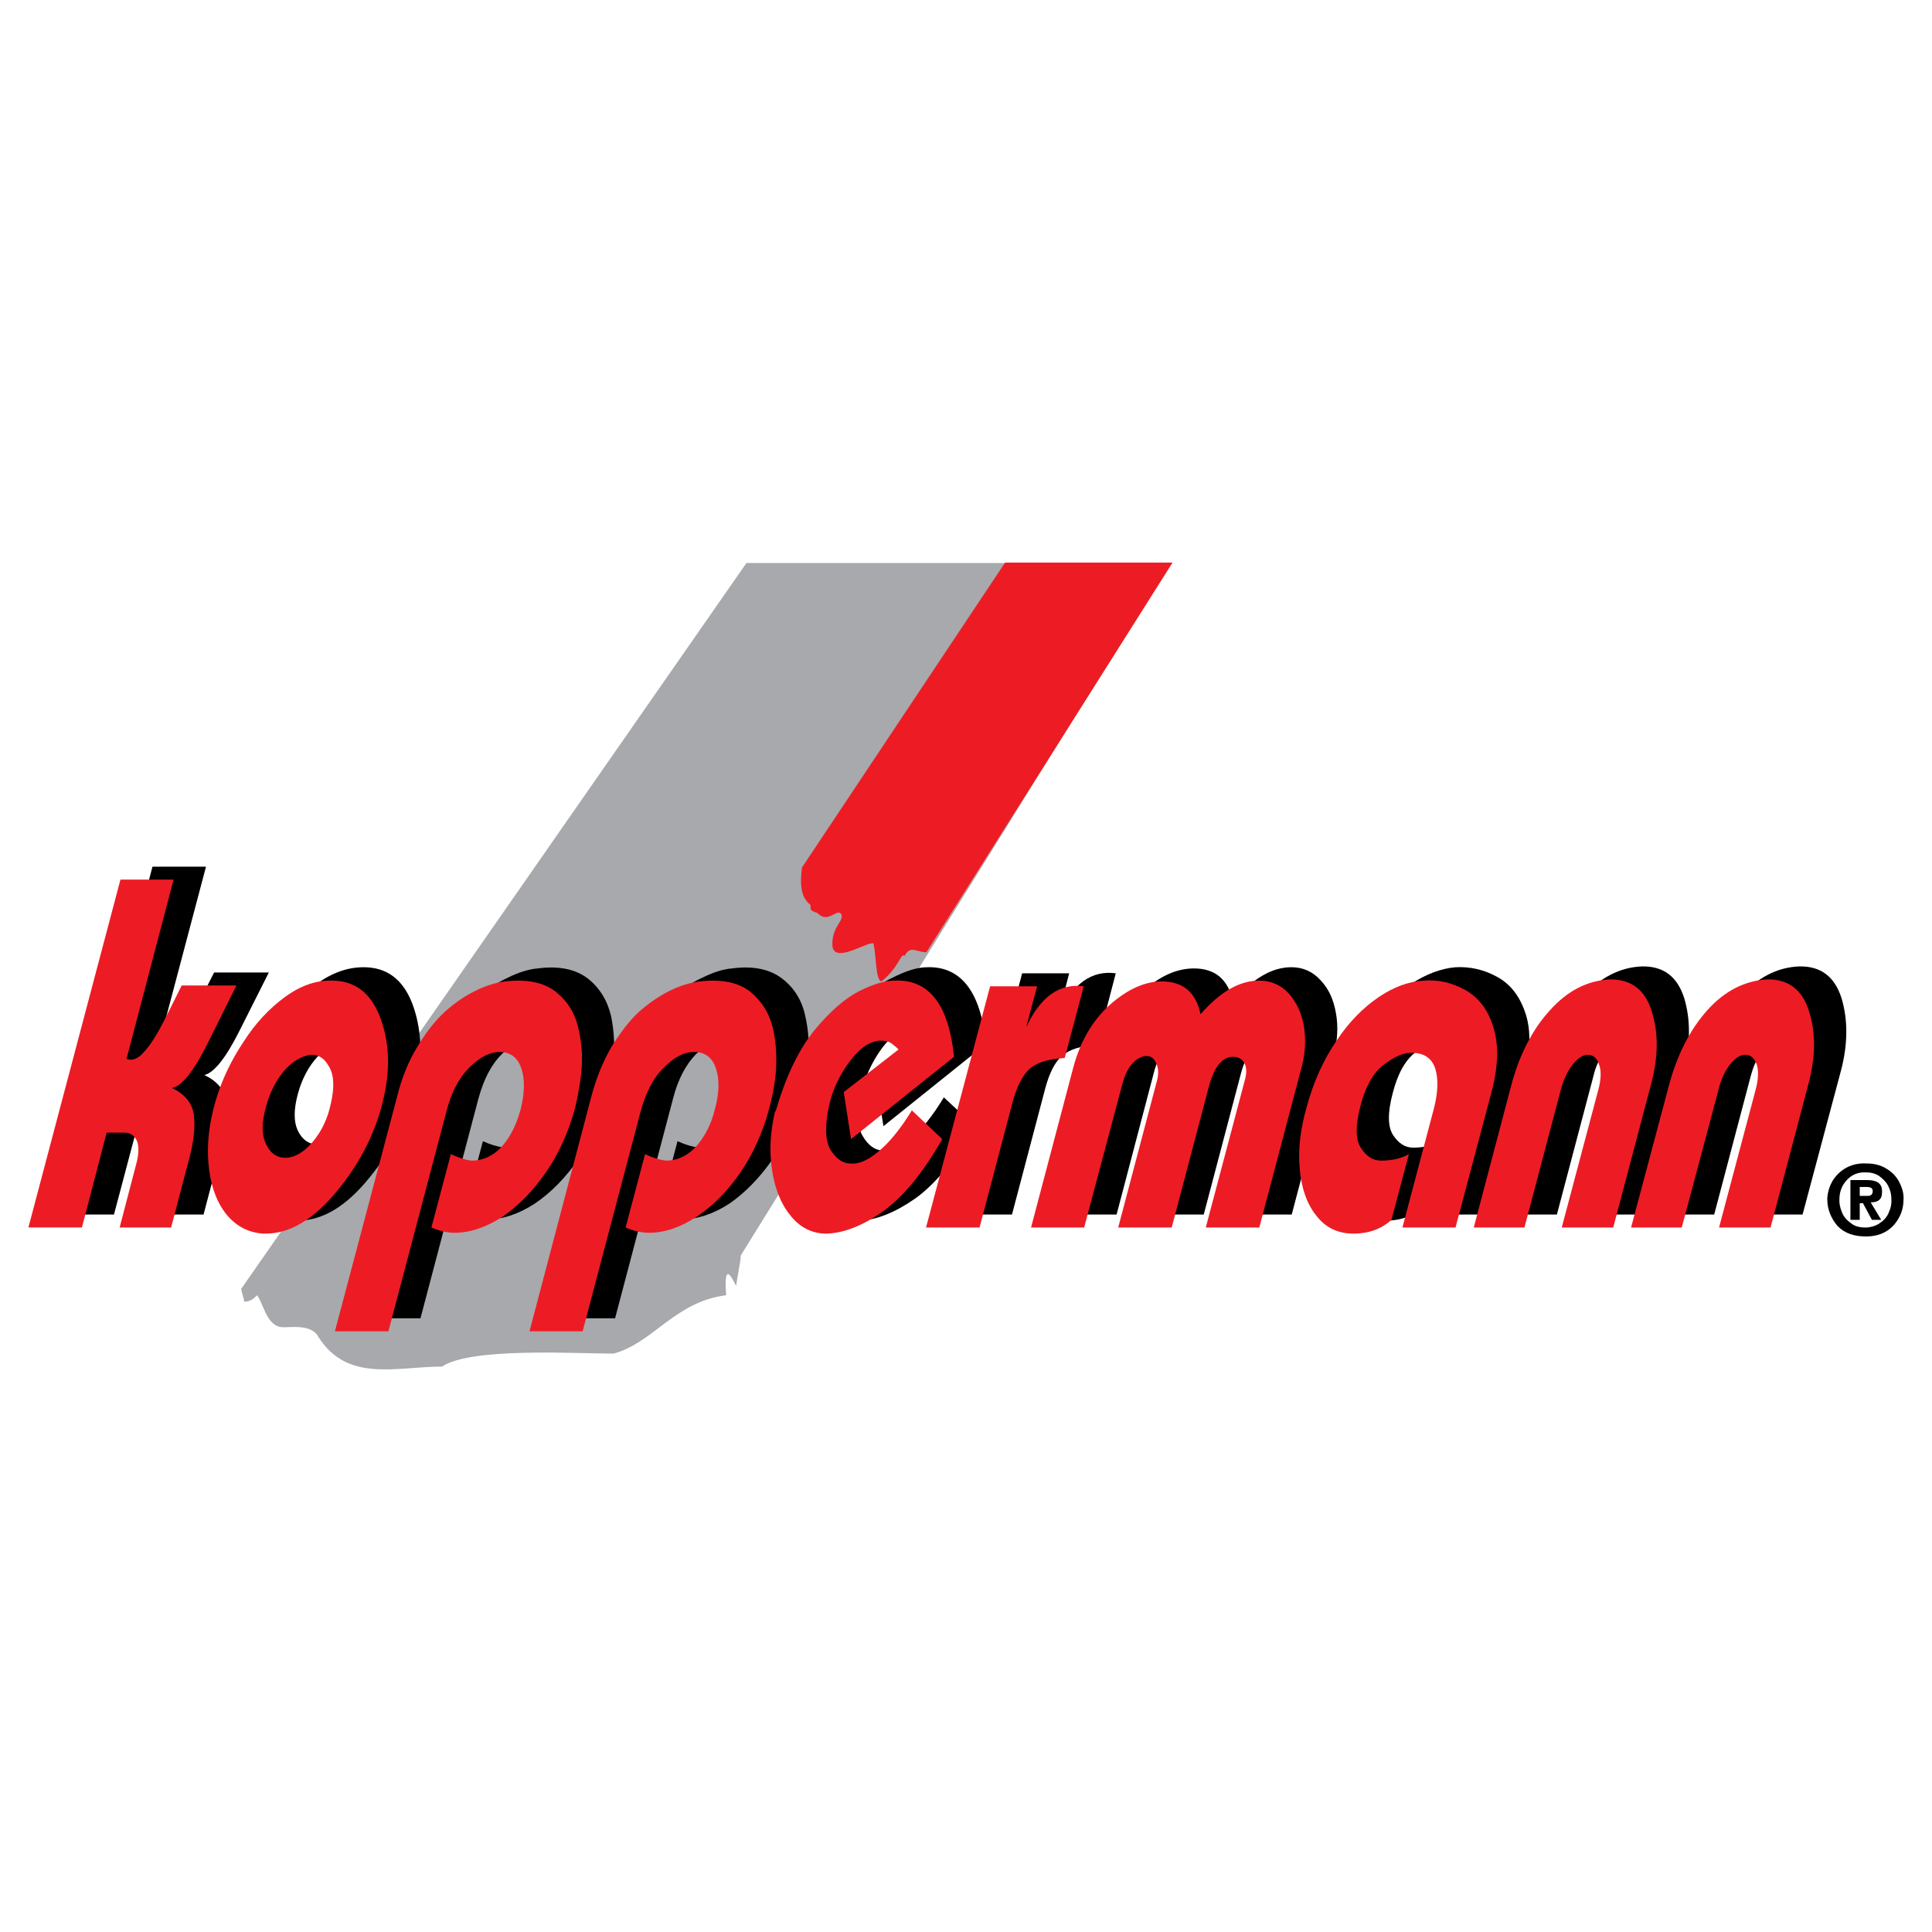
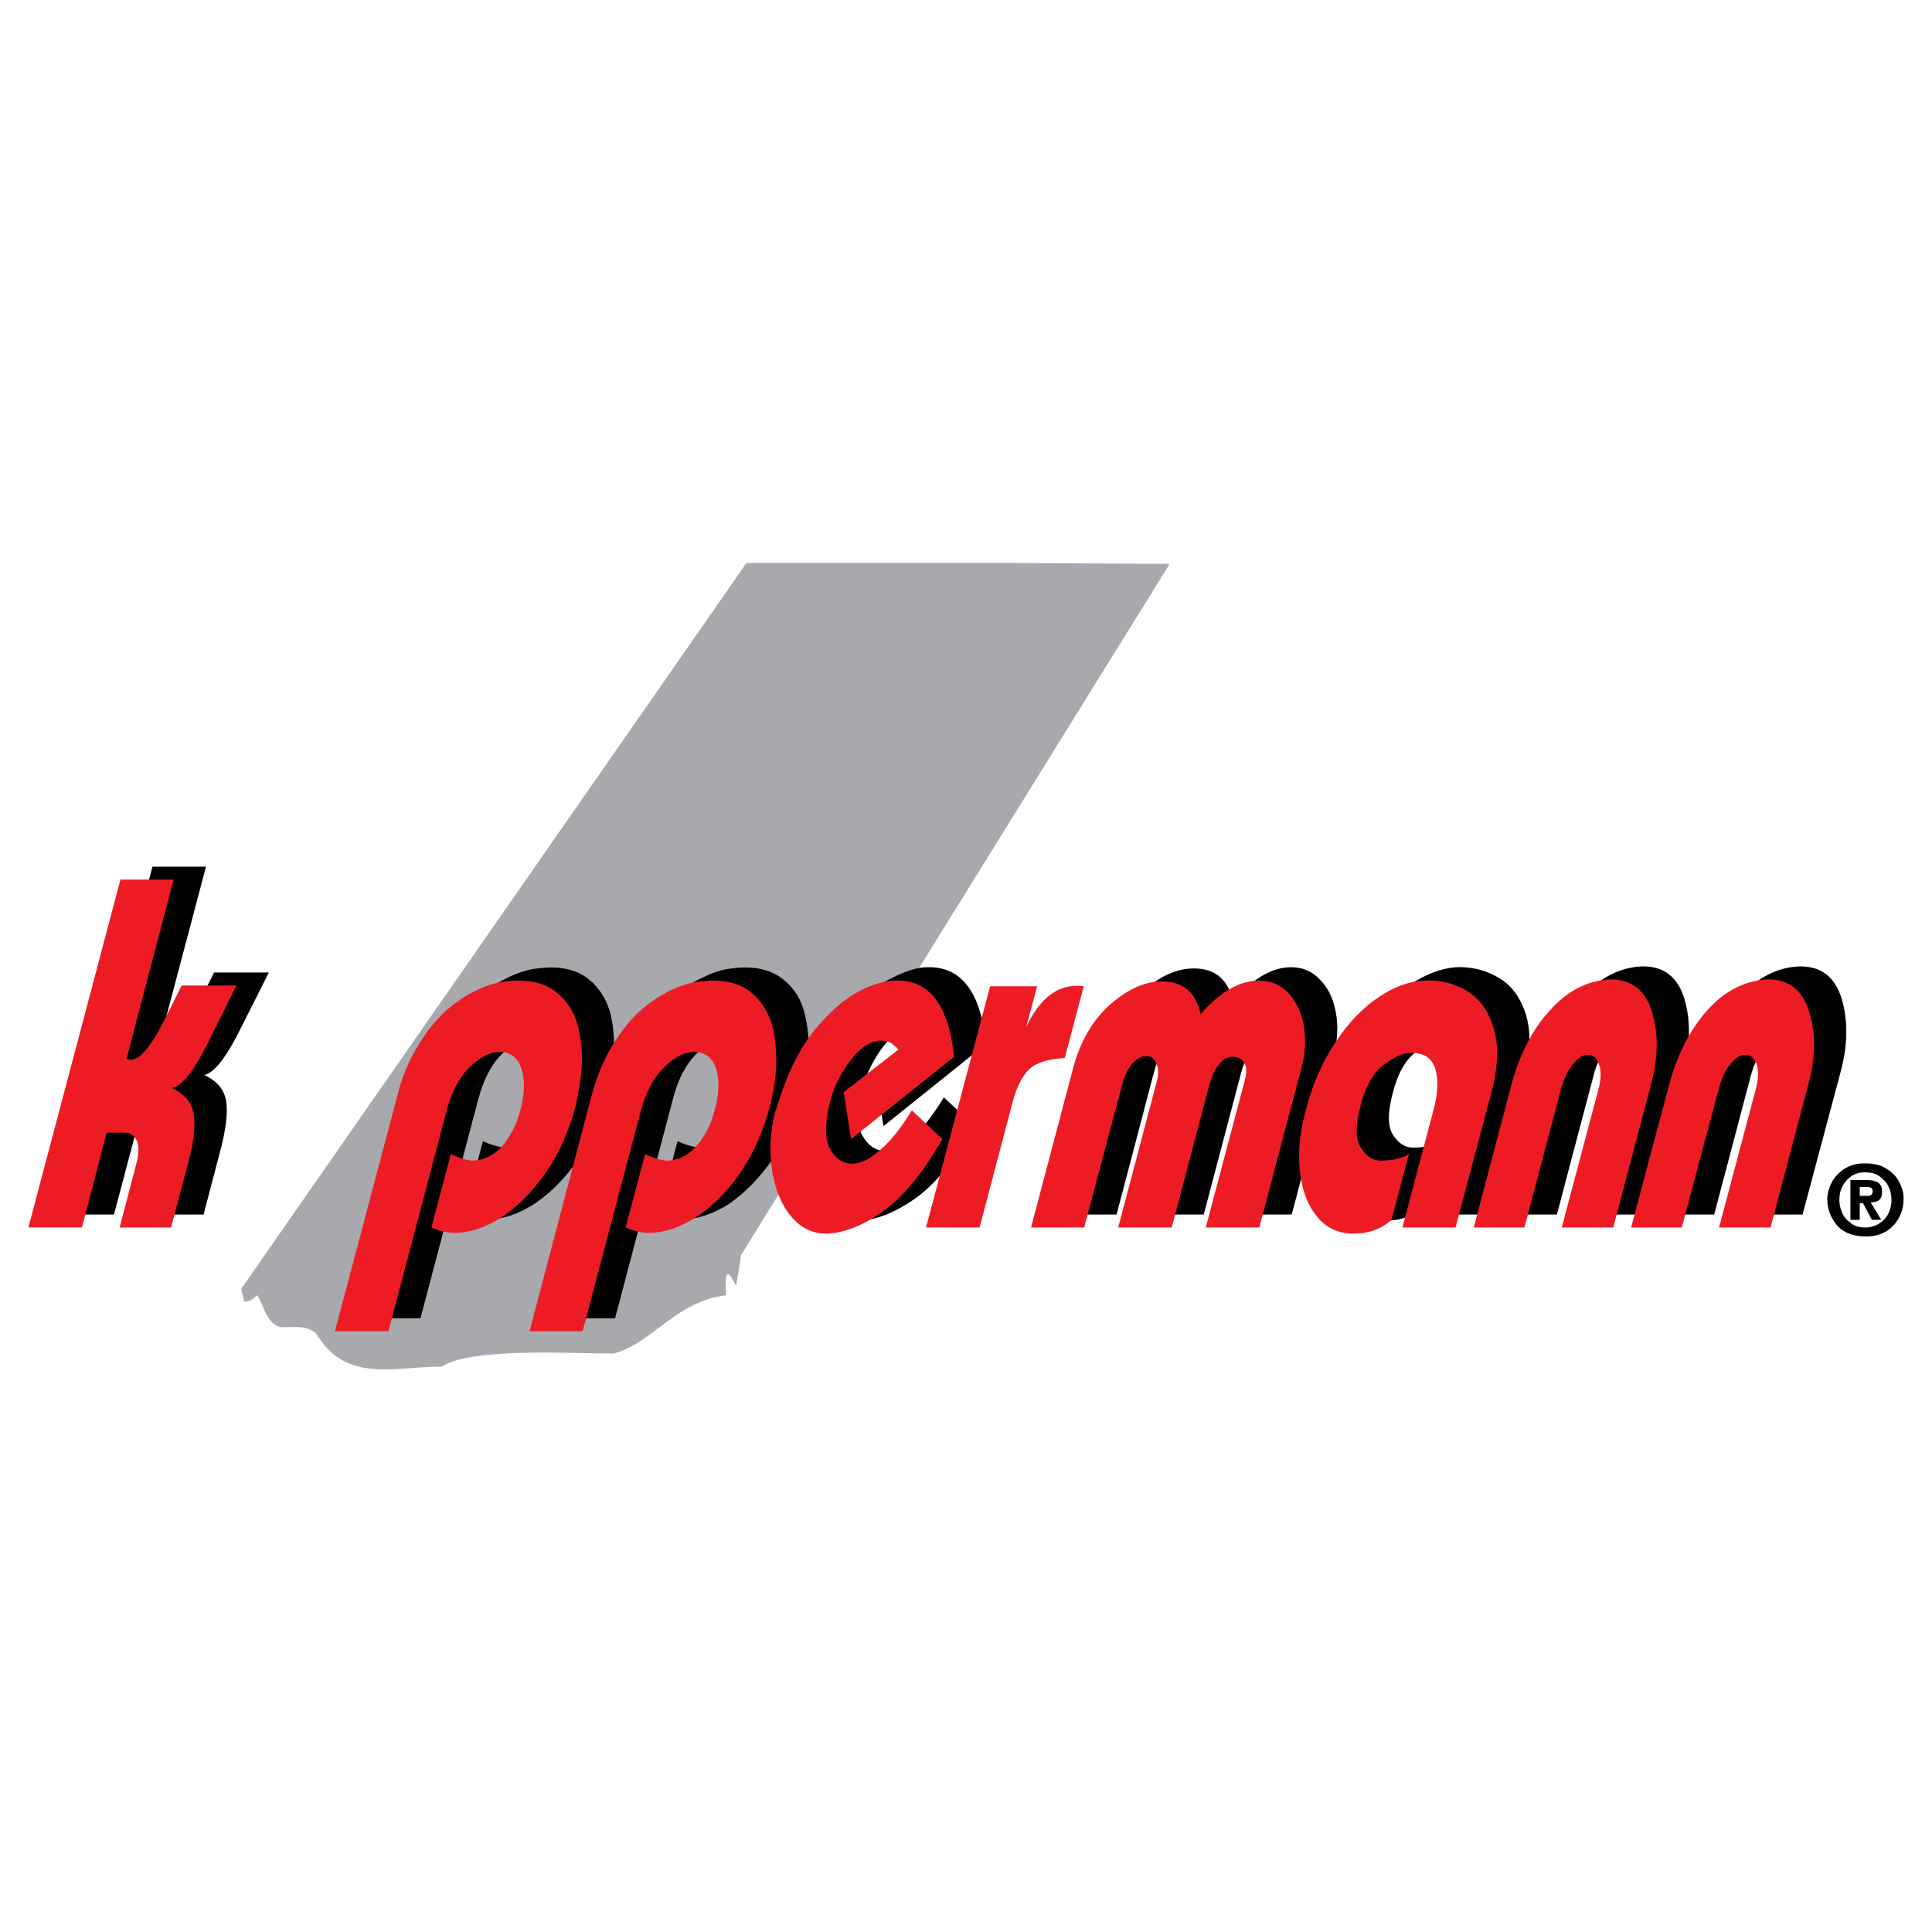
<svg xmlns="http://www.w3.org/2000/svg" version="1.0" id="Layer_1" x="0px" y="0px" width="192.756px" height="192.756px" viewBox="0 0 192.756 192.756" enable-background="new 0 0 192.756 192.756" xml:space="preserve">
  <g>
    <polygon fill-rule="evenodd" clip-rule="evenodd" fill="#FFFFFF" points="0,0 192.756,0 192.756,192.756 0,192.756 0,0  " />
    <path fill-rule="evenodd" clip-rule="evenodd" fill="#A7A9AC" d="M116.701,56.253L73.905,125.26c0.04,0.324-0.445,2.67-0.445,2.994   s-1.334-3.316-1.011,0.971c-5.137,0.646-7.281,4.773-11.245,5.824c-3.842,0-14.198-0.646-17.11,1.295   c-4.531,0-9.385,1.617-12.297-2.912c-0.647-1.295-2.548-1.012-3.519-1.012c-1.659,0-1.942-2.266-2.629-3.195   c-0.283,0.283-0.647,0.646-1.294,0.646c0-0.363-0.283-0.971-0.283-1.293l50.4-72.406h26.374L116.701,56.253L116.701,56.253z" />
    <path fill-rule="evenodd" clip-rule="evenodd" d="M20.552,86.469l-4.732,17.878c0.606,0.242,1.213-0.041,1.86-0.768   c0.607-0.729,1.254-1.781,1.901-3.074c0.688-1.295,1.254-2.469,1.78-3.479h5.46l-2.912,5.784c-1.375,2.75-2.548,4.207-3.519,4.449   c1.294,0.607,2.022,1.496,2.184,2.67c0.162,1.133-0.041,2.75-0.566,4.773l-1.699,6.473h-5.178l1.659-6.189   c0.283-1.174,0.323-1.982,0.081-2.508c-0.243-0.486-0.647-0.77-1.213-0.77h-1.78l-2.508,9.467H6.071l9.142-34.707H20.552   L20.552,86.469z" />
-     <path fill-rule="evenodd" clip-rule="evenodd" d="M29.41,121.781c-1.578-0.162-2.832-0.85-3.762-2.143   c-0.93-1.295-1.497-2.914-1.618-4.895c-0.162-1.982,0.081-4.045,0.728-6.23c0.607-2.062,1.497-4.004,2.71-5.865   c1.213-1.859,2.589-3.316,4.125-4.49c1.578-1.132,3.115-1.658,4.692-1.658c2.306,0,3.924,1.214,4.854,3.64   c0.89,2.387,1.052,5.057,0.405,7.969c-0.769,3.357-2.306,6.473-4.652,9.344c-2.306,2.873-4.692,4.328-7.16,4.328H29.41   L29.41,121.781z M34.183,103.943c-0.849,0.121-1.699,0.607-2.548,1.537c-0.849,0.93-1.497,2.145-1.901,3.6   c-0.445,1.619-0.445,2.832,0,3.762c0.445,0.891,1.092,1.336,1.941,1.336c0.931,0,1.82-0.486,2.71-1.537   c0.89-1.053,1.537-2.346,1.861-3.844c0.364-1.576,0.283-2.791-0.203-3.68C35.599,104.268,34.952,103.863,34.183,103.943   L34.183,103.943z" />
    <path fill-rule="evenodd" clip-rule="evenodd" d="M41.95,131.529H36.61l6.229-23.541c0.486-1.779,1.173-3.438,2.022-4.895   c0.89-1.455,1.78-2.588,2.751-3.479s1.982-1.578,3.034-2.062c1.052-0.526,2.063-0.85,2.993-0.931   c2.144-0.283,3.802,0.081,5.016,1.011c1.173,0.93,1.942,2.186,2.306,3.723c0.324,1.576,0.405,3.195,0.203,4.934   c-0.122,0.971-0.324,1.982-0.607,2.994c-0.606,2.346-1.578,4.449-2.832,6.35c-1.294,1.861-2.75,3.357-4.369,4.449   c-1.618,1.053-3.195,1.578-4.773,1.578c-0.809,0-1.578-0.162-2.346-0.484l1.942-7.322c0.688,0.324,1.375,0.525,2.103,0.646   c1.133,0,2.144-0.484,2.994-1.455c0.849-0.932,1.497-2.186,1.861-3.641c0.444-1.617,0.485-2.994,0.121-4.086   c-0.364-1.133-1.092-1.658-2.185-1.658c-1.011,0-2.022,0.525-3.034,1.537c-1.051,1.051-1.78,2.508-2.306,4.408L41.95,131.529   L41.95,131.529z" />
    <path fill-rule="evenodd" clip-rule="evenodd" d="M61.366,131.529h-5.339l6.229-23.541c0.444-1.779,1.132-3.438,2.022-4.895   c0.85-1.455,1.78-2.588,2.751-3.479c0.971-0.891,1.941-1.578,3.034-2.062c1.051-0.526,2.022-0.85,2.953-0.931   c2.144-0.283,3.802,0.081,5.016,1.011c1.213,0.93,1.982,2.186,2.306,3.723c0.364,1.576,0.445,3.195,0.202,4.934   c-0.122,0.971-0.324,1.982-0.566,2.994c-0.647,2.346-1.578,4.449-2.872,6.35c-1.294,1.861-2.75,3.357-4.328,4.449   c-1.618,1.053-3.236,1.578-4.813,1.578c-0.769,0-1.537-0.162-2.306-0.484l1.942-7.322c0.688,0.324,1.375,0.525,2.062,0.646   c1.173,0,2.185-0.484,3.034-1.455c0.849-0.932,1.456-2.186,1.86-3.641c0.405-1.617,0.445-2.994,0.081-4.086   c-0.364-1.133-1.092-1.658-2.185-1.658c-0.971,0-1.982,0.525-3.034,1.537c-1.011,1.051-1.78,2.508-2.265,4.408L61.366,131.529   L61.366,131.529z" />
    <path fill-rule="evenodd" clip-rule="evenodd" d="M98.377,104.146l-10.233,8.211l-0.769-4.693l5.501-4.246   c-0.121-0.121-0.283-0.244-0.445-0.404c-0.202-0.162-0.405-0.283-0.566-0.365c-0.162-0.08-0.445-0.121-0.85-0.121   c-1.052,0.08-2.063,0.77-3.034,2.062c-0.93,1.295-1.618,2.711-1.982,4.207c-0.485,2.062-0.485,3.6,0.041,4.49   c0.526,0.93,1.173,1.416,1.901,1.496c0.849,0.123,1.82-0.283,2.912-1.172c1.092-0.891,2.185-2.266,3.317-4.127l3.074,2.873   c-1.941,3.357-3.923,5.783-5.906,7.199c-2.022,1.416-3.843,2.145-5.542,2.225c-1.497,0-2.71-0.566-3.681-1.779   c-0.971-1.213-1.618-2.75-1.86-4.611c-0.283-1.9-0.202-3.803,0.283-5.703c0.081-0.203,0.162-0.365,0.202-0.486   c0.971-3.275,2.225-5.865,3.762-7.725c1.537-1.902,2.993-3.195,4.449-3.885c1.416-0.727,2.589-1.091,3.52-1.091   C95.87,96.379,97.852,98.928,98.377,104.146L98.377,104.146z" />
-     <path fill-rule="evenodd" clip-rule="evenodd" d="M106.67,97.107l-1.052,4.086c1.415-3.074,3.316-4.41,5.703-4.086l-1.86,7.119   c-1.659,0.121-2.791,0.486-3.52,1.133s-1.254,1.738-1.658,3.236l-3.317,12.58h-5.339l6.351-24.068H106.67L106.67,97.107z" />
    <path fill-rule="evenodd" clip-rule="evenodd" d="M111.402,121.176h-5.34l4.207-15.938c0.729-2.631,1.941-4.693,3.681-6.27   c1.739-1.578,3.438-2.347,5.178-2.347c2.104,0,3.398,1.093,3.884,3.276c1.981-2.266,3.883-3.398,5.824-3.398   c1.173,0,2.145,0.445,2.912,1.294c0.81,0.85,1.295,1.9,1.537,3.277c0.243,1.334,0.162,2.709-0.202,4.166l-4.207,15.938h-5.339   l3.924-14.805c0.162-0.648,0.121-1.174-0.121-1.619c-0.203-0.404-0.607-0.605-1.093-0.605c-1.092,0-1.901,0.971-2.427,2.912   l-3.722,14.117H114.8l3.803-14.4c0.202-0.811,0.202-1.457,0-1.941c-0.203-0.527-0.526-0.77-0.972-0.77   c-0.484,0-0.93,0.203-1.415,0.688c-0.445,0.486-0.81,1.213-1.052,2.104L111.402,121.176L111.402,121.176z" />
    <path fill-rule="evenodd" clip-rule="evenodd" d="M148.454,121.176h-5.339l3.114-11.771c0.444-1.658,0.485-3.033,0.162-4.086   c-0.324-1.092-1.133-1.617-2.427-1.578c-0.81,0-1.74,0.406-2.751,1.254c-1.052,0.811-1.78,2.186-2.266,4.086   c-0.525,1.982-0.485,3.357,0.041,4.166c0.566,0.85,1.213,1.254,2.022,1.254c1.092,0,2.022-0.242,2.75-0.646l-1.698,6.512   c-1.012,0.932-2.266,1.416-3.803,1.416c-1.577,0-2.791-0.605-3.722-1.779c-0.93-1.174-1.456-2.711-1.658-4.611   c-0.161-1.9,0.041-4.004,0.688-6.311c0.688-2.467,1.659-4.65,2.953-6.512c1.295-1.902,2.71-3.357,4.207-4.369   c1.537-1.011,3.033-1.577,4.489-1.699c1.456-0.081,2.872,0.243,4.167,0.97c1.335,0.729,2.265,1.941,2.831,3.682   c0.566,1.738,0.485,3.924-0.202,6.594L148.454,121.176L148.454,121.176z" />
    <path fill-rule="evenodd" clip-rule="evenodd" d="M155.331,121.176h-5.057l3.722-14.117c0.809-3.074,2.104-5.623,3.843-7.564   c1.779-1.941,3.762-2.994,5.986-3.075c2.144-0.04,3.519,1.012,4.207,3.155c0.646,2.145,0.646,4.572-0.081,7.201l-3.803,14.4h-5.097   l3.601-13.713c0.283-1.053,0.323-1.902,0.121-2.549s-0.606-0.971-1.133-0.971c-0.485,0-1.011,0.324-1.496,0.93   c-0.526,0.648-0.931,1.457-1.173,2.508L155.331,121.176L155.331,121.176z" />
    <path fill-rule="evenodd" clip-rule="evenodd" d="M171.025,121.176h-5.057l3.722-14.117c0.809-3.074,2.104-5.623,3.883-7.564   c1.739-1.941,3.722-2.994,5.946-3.075c2.144-0.04,3.52,1.012,4.207,3.155c0.647,2.145,0.647,4.572-0.041,7.201l-3.842,14.4h-5.097   l3.6-13.713c0.283-1.053,0.323-1.902,0.121-2.549s-0.566-0.971-1.132-0.971c-0.486,0-0.972,0.324-1.497,0.93   c-0.526,0.648-0.89,1.457-1.173,2.508L171.025,121.176L171.025,121.176z" />
-     <path fill-rule="evenodd" clip-rule="evenodd" fill="#ED1C24" d="M100.278,56.131h16.706L92.431,95.004   c-1.052,0-1.578-0.728-2.184,0.364c-0.405-0.323-0.486,1.092-2.306,2.548c-0.607-0.121-0.486-2.548-0.809-3.802   c-0.728-0.122-3.964,2.103-4.085,0.202c-0.081-1.901,1.294-2.508,0.85-3.155c-0.445-0.526-1.294,1.052-2.347-0.081   c-1.173-0.323-0.364-0.647-0.849-0.93c-0.445-0.445-1.011-1.173-0.688-3.6L100.278,56.131L100.278,56.131z" />
    <path fill-rule="evenodd" clip-rule="evenodd" fill="#ED1C24" d="M17.316,87.763l-4.692,17.879c0.606,0.242,1.213-0.041,1.82-0.77   c0.647-0.727,1.294-1.779,1.941-3.074c0.647-1.293,1.254-2.467,1.74-3.479h5.46l-2.872,5.785c-1.375,2.75-2.548,4.246-3.56,4.449   c1.294,0.607,2.022,1.496,2.185,2.67c0.162,1.172,0,2.75-0.566,4.773l-1.699,6.471h-5.137l1.618-6.188   c0.324-1.133,0.324-1.982,0.081-2.508c-0.243-0.486-0.647-0.77-1.213-0.77h-1.78l-2.468,9.465H2.834l9.182-34.706H17.316   L17.316,87.763z" />
-     <path fill-rule="evenodd" clip-rule="evenodd" fill="#ED1C24" d="M26.214,123.076c-1.577-0.121-2.831-0.85-3.802-2.145   c-0.931-1.293-1.456-2.912-1.618-4.895c-0.162-1.98,0.081-4.045,0.728-6.229c0.607-2.062,1.537-4.004,2.75-5.824   c1.173-1.861,2.589-3.357,4.126-4.49s3.115-1.699,4.692-1.658c2.306,0,3.883,1.213,4.813,3.6c0.93,2.428,1.052,5.057,0.404,7.969   c-0.728,3.357-2.265,6.471-4.611,9.344c-2.347,2.871-4.733,4.328-7.16,4.328H26.214L26.214,123.076z M30.988,105.238   c-0.89,0.121-1.739,0.605-2.589,1.537c-0.809,0.93-1.456,2.143-1.861,3.641c-0.445,1.576-0.445,2.791,0,3.721   c0.405,0.891,1.052,1.375,1.942,1.375c0.89,0,1.82-0.525,2.71-1.578c0.89-1.051,1.497-2.305,1.82-3.842   c0.364-1.578,0.324-2.791-0.162-3.641C32.363,105.561,31.756,105.197,30.988,105.238L30.988,105.238z" />
    <path fill-rule="evenodd" clip-rule="evenodd" fill="#ED1C24" d="M38.754,132.824h-5.339l6.229-23.502   c0.445-1.818,1.133-3.479,2.022-4.934c0.85-1.416,1.78-2.59,2.751-3.479c0.97-0.85,1.941-1.537,3.033-2.064   c1.052-0.525,2.023-0.809,2.953-0.93c2.144-0.242,3.802,0.082,5.016,1.012c1.213,0.971,1.982,2.184,2.305,3.762   c0.364,1.537,0.445,3.154,0.202,4.895c-0.121,0.971-0.324,1.982-0.566,3.033c-0.647,2.307-1.578,4.449-2.872,6.311   c-1.294,1.9-2.75,3.357-4.328,4.449c-1.618,1.053-3.236,1.619-4.813,1.619c-0.769,0-1.537-0.203-2.306-0.527l1.941-7.32   c0.688,0.322,1.375,0.566,2.063,0.646c1.173,0,2.185-0.484,3.034-1.416c0.85-0.971,1.457-2.184,1.861-3.68   c0.404-1.619,0.445-2.994,0.081-4.086c-0.364-1.092-1.092-1.658-2.185-1.658c-0.971,0-1.982,0.525-3.034,1.576   c-1.011,1.012-1.78,2.469-2.265,4.369L38.754,132.824L38.754,132.824z" />
    <path fill-rule="evenodd" clip-rule="evenodd" fill="#ED1C24" d="M58.129,132.824h-5.299l6.189-23.502   c0.485-1.818,1.173-3.479,2.022-4.934c0.89-1.416,1.78-2.59,2.75-3.479c0.971-0.85,1.982-1.537,3.034-2.064   c1.052-0.525,2.063-0.809,2.994-0.93c2.144-0.242,3.802,0.082,5.016,1.012c1.173,0.971,1.941,2.184,2.306,3.762   c0.324,1.537,0.404,3.154,0.202,4.895c-0.121,0.971-0.324,1.982-0.607,3.033c-0.606,2.307-1.577,4.449-2.831,6.311   c-1.294,1.9-2.751,3.357-4.369,4.449c-1.618,1.053-3.196,1.619-4.773,1.619c-0.809,0-1.578-0.203-2.346-0.527l1.941-7.32   c0.688,0.322,1.375,0.566,2.104,0.646c1.133,0,2.144-0.484,2.993-1.416c0.85-0.971,1.497-2.184,1.861-3.68   c0.445-1.619,0.485-2.994,0.121-4.086c-0.364-1.092-1.092-1.658-2.184-1.658c-1.011,0-2.022,0.525-3.034,1.576   c-1.052,1.012-1.78,2.469-2.306,4.369L58.129,132.824L58.129,132.824z" />
    <path fill-rule="evenodd" clip-rule="evenodd" fill="#ED1C24" d="M95.182,105.439l-10.274,8.211l-0.728-4.691l5.461-4.246   c-0.081-0.123-0.243-0.244-0.445-0.406c-0.161-0.16-0.364-0.283-0.526-0.363c-0.202-0.08-0.485-0.121-0.89-0.121   c-1.052,0.08-2.022,0.768-2.993,2.062s-1.658,2.711-2.022,4.207c-0.485,2.104-0.445,3.6,0.041,4.531   c0.526,0.889,1.173,1.414,1.941,1.455c0.85,0.121,1.82-0.283,2.872-1.172c1.092-0.891,2.225-2.266,3.357-4.127l3.034,2.871   c-1.942,3.398-3.924,5.785-5.906,7.201s-3.843,2.145-5.542,2.225c-1.456,0.041-2.71-0.566-3.681-1.779   c-0.971-1.174-1.578-2.711-1.861-4.611c-0.283-1.861-0.162-3.762,0.283-5.703c0.122-0.203,0.162-0.365,0.203-0.486   c0.97-3.275,2.225-5.824,3.762-7.727c1.537-1.859,3.034-3.154,4.449-3.883c1.457-0.729,2.629-1.051,3.519-1.051   C92.674,97.674,94.656,100.223,95.182,105.439L95.182,105.439z" />
    <path fill-rule="evenodd" clip-rule="evenodd" fill="#ED1C24" d="M103.474,98.402l-1.092,4.084   c1.416-3.033,3.316-4.408,5.744-4.084l-1.901,7.158c-1.618,0.082-2.791,0.445-3.52,1.094c-0.688,0.646-1.254,1.738-1.658,3.234   l-3.317,12.58h-5.339l6.392-24.066H103.474L103.474,98.402z" />
    <path fill-rule="evenodd" clip-rule="evenodd" fill="#ED1C24" d="M108.166,122.469h-5.299l4.207-15.938   c0.688-2.588,1.901-4.691,3.641-6.27c1.739-1.537,3.479-2.346,5.177-2.346c2.145,0,3.438,1.092,3.884,3.277   c1.981-2.266,3.924-3.357,5.824-3.357c1.174,0,2.145,0.404,2.953,1.254c0.769,0.85,1.295,1.941,1.537,3.275   c0.202,1.336,0.162,2.711-0.242,4.166l-4.207,15.938h-5.34l3.924-14.805c0.162-0.646,0.162-1.172-0.081-1.617   c-0.242-0.404-0.606-0.607-1.132-0.607c-1.052,0-1.861,0.971-2.387,2.912l-3.722,14.117h-5.34l3.803-14.4   c0.242-0.809,0.242-1.455,0-1.941c-0.202-0.525-0.525-0.768-0.971-0.768s-0.931,0.242-1.375,0.688   c-0.445,0.484-0.81,1.213-1.052,2.145L108.166,122.469L108.166,122.469z" />
    <path fill-rule="evenodd" clip-rule="evenodd" fill="#ED1C24" d="M145.218,122.469h-5.299l3.115-11.77   c0.444-1.66,0.485-3.035,0.161-4.086c-0.363-1.092-1.173-1.578-2.427-1.578c-0.809,0-1.739,0.445-2.791,1.254   c-1.011,0.809-1.779,2.186-2.265,4.127s-0.485,3.316,0.081,4.125c0.525,0.85,1.213,1.254,1.981,1.254   c1.092,0,2.022-0.203,2.791-0.646l-1.739,6.553c-0.971,0.889-2.225,1.375-3.803,1.375c-1.536,0-2.791-0.607-3.681-1.779   c-0.93-1.133-1.496-2.711-1.658-4.611c-0.202-1.902,0.04-4.006,0.688-6.27c0.688-2.508,1.658-4.652,2.953-6.553   c1.254-1.902,2.67-3.318,4.207-4.369c1.496-1.012,2.993-1.578,4.489-1.658c1.456-0.121,2.832,0.201,4.167,0.93   c1.294,0.729,2.265,1.941,2.791,3.682c0.565,1.738,0.525,3.924-0.202,6.633L145.218,122.469L145.218,122.469z" />
    <path fill-rule="evenodd" clip-rule="evenodd" fill="#ED1C24" d="M152.095,122.469h-5.057l3.722-14.117   c0.809-3.074,2.104-5.621,3.883-7.562c1.74-1.943,3.722-2.953,5.946-3.074c2.145-0.041,3.56,1.051,4.207,3.195   c0.688,2.143,0.647,4.529-0.041,7.158l-3.802,14.4h-5.137l3.641-13.713c0.282-1.051,0.323-1.9,0.08-2.547   c-0.202-0.648-0.565-0.971-1.132-0.971c-0.486,0-0.972,0.322-1.497,0.971c-0.485,0.605-0.89,1.455-1.173,2.467L152.095,122.469   L152.095,122.469z" />
    <path fill-rule="evenodd" clip-rule="evenodd" fill="#ED1C24" d="M167.789,122.469h-5.056l3.762-14.117   c0.809-3.074,2.104-5.621,3.843-7.562c1.739-1.943,3.762-2.953,5.986-3.074c2.104-0.041,3.52,1.051,4.166,3.195   c0.688,2.143,0.647,4.529-0.04,7.158l-3.803,14.4h-5.137l3.641-13.713c0.283-1.051,0.323-1.9,0.121-2.547   c-0.243-0.648-0.606-0.971-1.173-0.971c-0.485,0-0.971,0.322-1.497,0.971c-0.485,0.605-0.89,1.455-1.133,2.467L167.789,122.469   L167.789,122.469z" />
    <path fill-rule="evenodd" clip-rule="evenodd" d="M185.547,120.043v1.658h-0.931v-3.965h1.658c0.972,0,1.457,0.324,1.497,1.012   v0.242c0,0.648-0.364,0.971-1.133,0.971l1.052,1.74h-0.931l-0.89-1.658H185.547L185.547,120.043z M186.234,122.469   c0.525-0.039,1.012-0.201,1.375-0.484c0.364-0.242,0.688-0.607,0.85-1.053c0.202-0.443,0.283-0.889,0.243-1.375   c0-0.445-0.122-0.85-0.324-1.254s-0.525-0.688-0.89-0.971c-0.364-0.242-0.809-0.363-1.295-0.363   c-0.769-0.041-1.375,0.201-1.86,0.688c-0.485,0.484-0.769,1.092-0.809,1.82c-0.041,0.525,0.04,0.971,0.242,1.455   c0.162,0.445,0.485,0.811,0.891,1.092c0.363,0.324,0.89,0.445,1.456,0.445C186.153,122.469,186.193,122.469,186.234,122.469   L186.234,122.469z M186.193,116.078c0.77,0,1.457,0.162,2.023,0.525c0.606,0.365,1.011,0.811,1.294,1.377   c0.283,0.564,0.445,1.131,0.404,1.697c0,0.971-0.323,1.781-0.93,2.508c-0.647,0.729-1.497,1.133-2.63,1.174   c-1.335,0.041-2.346-0.324-3.033-1.053c-0.647-0.768-1.012-1.658-1.012-2.668c0-0.041,0-0.041,0-0.082   c0.041-0.607,0.202-1.172,0.526-1.738c0.323-0.527,0.769-0.971,1.335-1.295C184.778,116.199,185.425,116.037,186.193,116.078   L186.193,116.078z M185.547,119.314h0.809c0.324,0,0.485-0.162,0.485-0.486c0-0.283-0.202-0.404-0.606-0.404h-0.688V119.314   L185.547,119.314z" />
  </g>
</svg>